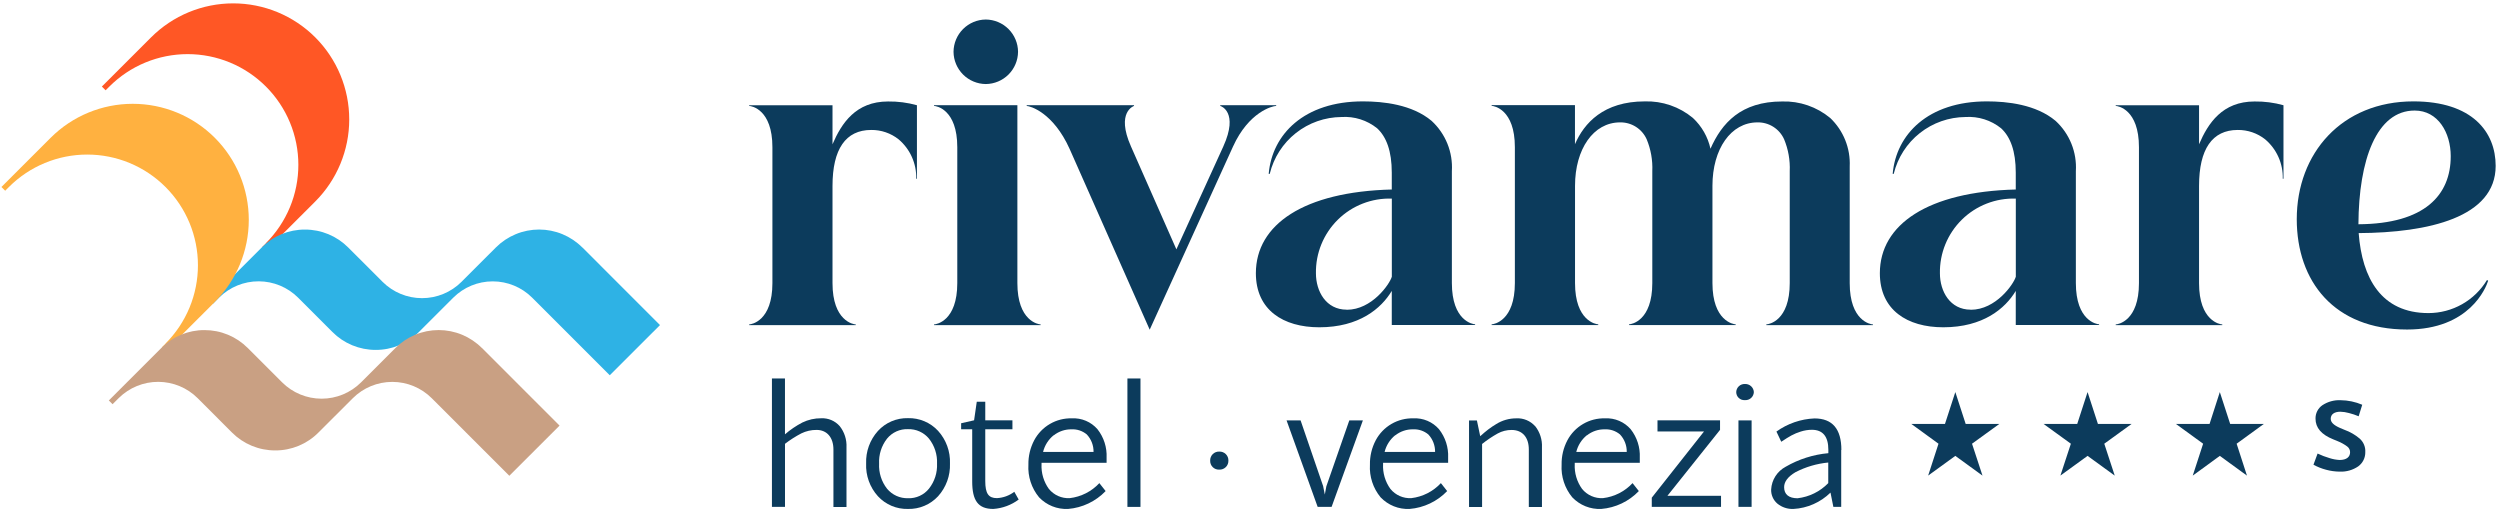
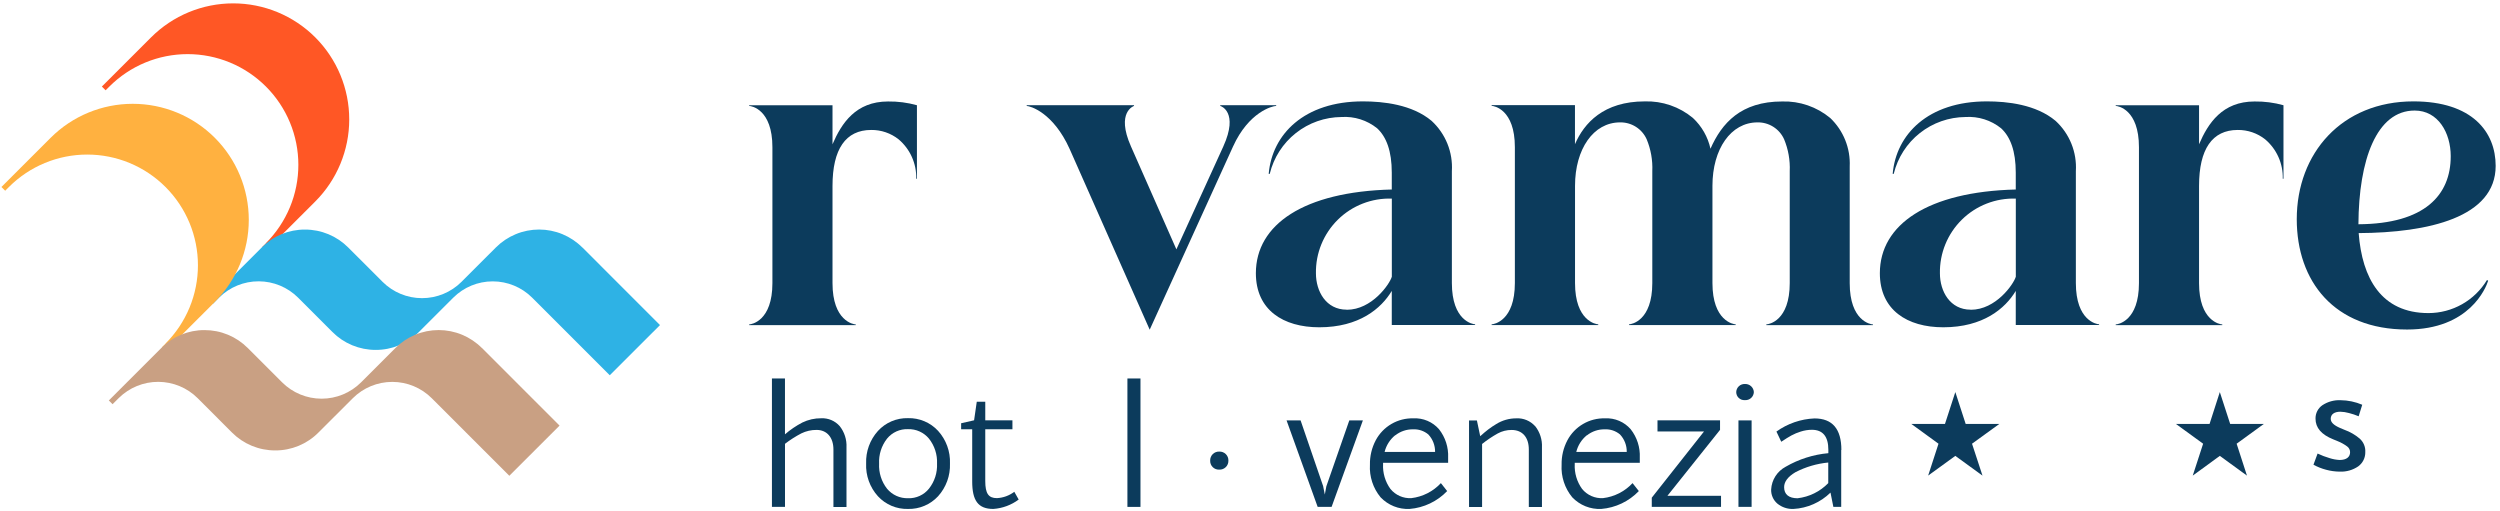
<svg xmlns="http://www.w3.org/2000/svg" width="279" height="57" viewBox="0 0 279 57" fill="none">
  <path d="M29.678 27.131C30.825 25.984 31.736 24.622 32.357 23.123C32.978 21.624 33.297 20.017 33.297 18.395C33.297 16.773 32.978 15.166 32.357 13.667C31.736 12.168 30.825 10.806 29.678 9.659C28.531 8.512 27.169 7.601 25.67 6.98C24.171 6.359 22.564 6.04 20.942 6.04C19.32 6.04 17.713 6.359 16.214 6.98C14.715 7.601 13.353 8.512 12.206 9.659L11.787 10.078L11.368 9.659L16.863 4.168C19.293 1.74 22.587 0.376 26.023 0.376C29.458 0.376 32.752 1.74 35.182 4.168C37.61 6.598 38.974 9.892 38.974 13.328C38.974 16.763 37.61 20.057 35.182 22.487L29.687 27.978L29.268 27.559L29.687 27.14L29.678 27.131Z" fill="#FF5725" />
  <path d="M64.989 27.62C64.356 26.985 63.604 26.481 62.775 26.137C61.947 25.793 61.059 25.616 60.163 25.616C59.266 25.616 58.378 25.793 57.55 26.137C56.721 26.481 55.969 26.985 55.336 27.62L51.507 31.449C50.338 32.618 48.753 33.274 47.099 33.274C45.446 33.274 43.861 32.618 42.692 31.449L38.861 27.62C38.228 26.984 37.476 26.48 36.648 26.137C35.82 25.794 34.932 25.618 34.035 25.62C33.138 25.616 32.249 25.791 31.42 26.134C30.591 26.478 29.839 26.983 29.207 27.62L24.052 32.775C24.052 32.775 24.033 32.794 24.023 32.806L23.354 33.473L23.773 33.892L24.473 33.192C25.647 32.035 27.231 31.389 28.879 31.395C30.528 31.401 32.107 32.058 33.273 33.223L37.096 37.049C37.729 37.685 38.481 38.189 39.31 38.532C40.139 38.875 41.027 39.051 41.924 39.049C42.821 39.053 43.71 38.878 44.538 38.535C45.367 38.191 46.119 37.686 46.75 37.049L50.58 33.225C51.749 32.056 53.334 31.4 54.987 31.4C56.641 31.4 58.226 32.056 59.395 33.225L68.05 41.879L73.655 36.279L64.999 27.62H64.989Z" fill="#2EB2E5" />
  <path d="M18.469 38.34C19.617 37.193 20.527 35.831 21.149 34.332C21.77 32.833 22.09 31.227 22.09 29.604C22.09 27.981 21.77 26.375 21.149 24.876C20.527 23.377 19.617 22.015 18.469 20.868C17.322 19.721 15.96 18.81 14.461 18.189C12.962 17.568 11.355 17.249 9.733 17.249C8.111 17.249 6.504 17.568 5.005 18.189C3.506 18.81 2.144 19.721 0.997 20.868L0.578 21.287L0.159 20.868L5.654 15.377C8.084 12.949 11.378 11.585 14.813 11.585C18.249 11.585 21.543 12.949 23.973 15.377C26.401 17.807 27.765 21.101 27.765 24.537C27.765 27.972 26.401 31.266 23.973 33.696L18.478 39.187L18.059 38.768L18.478 38.349L18.469 38.34Z" fill="#FFB140" />
  <path d="M53.78 38.839C53.147 38.204 52.395 37.7 51.566 37.356C50.738 37.012 49.85 36.835 48.953 36.835C48.057 36.835 47.169 37.012 46.341 37.356C45.512 37.7 44.76 38.204 44.127 38.839L40.298 42.668C39.129 43.837 37.544 44.493 35.891 44.493C34.237 44.493 32.652 43.837 31.483 42.668L27.652 38.839C27.02 38.203 26.267 37.699 25.439 37.356C24.611 37.013 23.723 36.837 22.826 36.839C21.929 36.835 21.04 37.01 20.211 37.353C19.382 37.697 18.63 38.202 17.998 38.839L12.843 43.994C12.843 43.994 12.824 44.013 12.814 44.025L12.145 44.692L12.564 45.111L13.264 44.411C14.438 43.254 16.022 42.608 17.67 42.614C19.319 42.62 20.898 43.277 22.064 44.442L25.887 48.268C26.52 48.904 27.272 49.408 28.101 49.751C28.93 50.094 29.818 50.27 30.715 50.268C31.612 50.272 32.501 50.097 33.329 49.754C34.158 49.41 34.91 48.905 35.541 48.268L39.371 44.444C40.54 43.276 42.126 42.619 43.779 42.619C45.431 42.619 47.017 43.276 48.186 44.444L56.841 53.098L62.446 47.498L53.79 38.839H53.78Z" fill="#C9A083" />
  <path d="M83.608 11.823V11.744H92.908V16.102C93.915 13.757 95.501 11.325 99.108 11.325C100.196 11.31 101.281 11.451 102.33 11.744V19.95H102.25C102.273 19.116 102.109 18.288 101.769 17.526C101.429 16.765 100.922 16.089 100.285 15.55C99.415 14.86 98.333 14.49 97.222 14.503C94.378 14.506 92.908 16.639 92.908 20.749V31.599C92.908 35.827 95.251 36.205 95.501 36.205V36.285H83.608V36.205C83.858 36.205 86.201 35.827 86.201 31.599V16.43C86.201 12.202 83.858 11.823 83.608 11.823Z" fill="#0C3B5C" />
-   <path d="M104.24 11.823V11.743H113.54V31.598C113.54 35.826 115.883 36.204 116.133 36.204V36.284H104.24V36.204C104.49 36.204 106.833 35.826 106.833 31.598V16.429C106.833 12.201 104.49 11.823 104.24 11.823ZM110.014 2.179C110.966 2.187 111.877 2.569 112.551 3.242C113.224 3.916 113.606 4.827 113.614 5.779C113.606 6.731 113.224 7.642 112.551 8.316C111.877 8.989 110.966 9.371 110.014 9.379C109.062 9.371 108.151 8.989 107.477 8.316C106.804 7.642 106.422 6.731 106.414 5.779C106.422 4.827 106.804 3.916 107.477 3.242C108.151 2.569 109.062 2.187 110.014 2.179Z" fill="#0C3B5C" />
  <path d="M114.581 11.823V11.743H126.558V11.823C126.558 11.823 124.504 12.49 126.219 16.35L131.285 27.828L136.52 16.349C138.272 12.49 136.231 11.823 136.18 11.823V11.743H142.423V11.823C142.004 11.823 139.362 12.49 137.607 16.35L128.307 36.793L119.378 16.638C117.533 12.53 114.94 11.823 114.562 11.823H114.581Z" fill="#0C3B5C" />
  <path d="M141.716 19.402H141.586C141.966 15.002 145.525 11.314 152.097 11.314C154.36 11.314 157.582 11.653 159.766 13.488C160.537 14.197 161.14 15.069 161.532 16.04C161.923 17.011 162.093 18.058 162.029 19.103V31.584C162.029 35.812 164.372 36.19 164.622 36.19V36.27H155.322V32.465C154.145 34.43 151.681 36.525 147.234 36.525C143.215 36.525 140.155 34.601 140.155 30.491C140.155 25.047 145.52 21.396 155.322 21.148V19.262C155.322 16.878 154.734 15.284 153.687 14.316C152.564 13.414 151.144 12.966 149.707 13.059C147.86 13.073 146.07 13.702 144.621 14.847C143.172 15.992 142.147 17.588 141.707 19.382L141.716 19.402ZM150.303 34.57C153.103 34.57 155.08 31.719 155.328 30.881V22.164C154.217 22.127 153.11 22.317 152.074 22.721C151.039 23.125 150.096 23.736 149.304 24.516C148.512 25.296 147.887 26.229 147.466 27.258C147.046 28.287 146.839 29.39 146.858 30.502C146.858 32.515 147.985 34.56 150.289 34.56L150.303 34.57Z" fill="#0C3B5C" />
  <path d="M197.142 36.196C197.392 36.196 199.735 35.818 199.735 31.59V19.102C199.788 17.884 199.573 16.669 199.107 15.543C198.851 14.972 198.433 14.489 197.905 14.154C197.377 13.819 196.761 13.646 196.136 13.658C193.165 13.658 191.109 16.629 191.109 20.739V31.589C191.109 35.817 193.454 36.195 193.702 36.195V36.275H181.804V36.195C182.054 36.195 184.397 35.817 184.397 31.589V19.102C184.45 17.884 184.235 16.669 183.769 15.543C183.513 14.972 183.095 14.489 182.567 14.154C182.039 13.819 181.423 13.646 180.798 13.658C177.827 13.658 175.773 16.629 175.773 20.739V31.589C175.773 35.817 178.116 36.195 178.366 36.195V36.275H166.466V36.195C166.714 36.195 169.059 35.817 169.059 31.589V16.42C169.059 12.192 166.714 11.814 166.466 11.814V11.734H175.766V16.092C176.783 13.743 178.953 11.315 183.56 11.315C185.513 11.256 187.421 11.912 188.925 13.16C189.914 14.081 190.599 15.28 190.889 16.6C192.146 13.747 194.279 11.324 198.889 11.324C200.842 11.265 202.75 11.921 204.254 13.169C204.982 13.862 205.553 14.703 205.928 15.636C206.303 16.569 206.474 17.571 206.428 18.575V31.599C206.428 35.827 208.771 36.205 209.021 36.205V36.285H197.123V36.205L197.142 36.196Z" fill="#0C3B5C" />
  <path d="M211.353 19.402H211.223C211.603 15.002 215.162 11.314 221.734 11.314C223.997 11.314 227.219 11.653 229.403 13.488C230.174 14.197 230.777 15.069 231.169 16.04C231.56 17.011 231.73 18.058 231.666 19.103V31.584C231.666 35.812 234.009 36.19 234.259 36.19V36.27H224.959V32.465C223.782 34.43 221.318 36.525 216.871 36.525C212.852 36.525 209.792 34.601 209.792 30.491C209.792 25.047 215.157 21.396 224.959 21.148V19.262C224.959 16.878 224.371 15.284 223.324 14.316C222.201 13.414 220.781 12.966 219.344 13.059C217.497 13.073 215.707 13.702 214.258 14.847C212.809 15.992 211.784 17.588 211.344 19.382L211.353 19.402ZM219.94 34.57C222.74 34.57 224.717 31.719 224.965 30.881V22.164C223.854 22.127 222.747 22.317 221.711 22.721C220.676 23.125 219.733 23.736 218.941 24.516C218.149 25.296 217.524 26.229 217.103 27.258C216.683 28.287 216.476 29.39 216.495 30.502C216.495 32.515 217.622 34.56 219.926 34.56L219.94 34.57Z" fill="#0C3B5C" />
  <path d="M236.114 11.823V11.744H245.414V16.102C246.421 13.757 248.007 11.325 251.614 11.325C252.702 11.31 253.787 11.451 254.836 11.744V19.95H254.756C254.779 19.116 254.615 18.288 254.275 17.526C253.935 16.765 253.428 16.089 252.791 15.55C251.921 14.86 250.839 14.49 249.728 14.503C246.884 14.506 245.414 16.639 245.414 20.749V31.599C245.414 35.827 247.757 36.205 248.007 36.205V36.285H236.114V36.205C236.364 36.205 238.707 35.827 238.707 31.599V16.43C238.707 12.202 236.364 11.823 236.114 11.823Z" fill="#0C3B5C" />
  <path d="M256.318 24.468C256.318 17.096 261.343 11.314 269.342 11.314C275.923 11.314 278.516 14.745 278.516 18.514C278.516 24.257 271.016 25.972 263.228 26.014C263.606 31.039 265.742 34.94 271.017 34.94C272.331 34.939 273.623 34.599 274.767 33.952C275.911 33.305 276.869 32.374 277.548 31.249L277.678 31.329C277.43 32.129 275.583 36.775 268.634 36.775C260.506 36.775 256.318 31.408 256.318 24.458V24.468ZM273.501 17.437C273.501 14.795 272.075 12.337 269.482 12.337C265.213 12.332 263.238 17.856 263.2 25.027C270.619 24.986 273.5 21.757 273.5 17.447L273.501 17.437Z" fill="#0C3B5C" />
  <path d="M93.71 47.553C94.243 48.226 94.512 49.07 94.468 49.927V56.579H93.011V50.166C93.011 48.81 92.274 47.979 91.136 47.979C90.542 47.973 89.954 48.107 89.421 48.369C88.784 48.703 88.177 49.09 87.606 49.528V56.569H86.148V42.239H87.603V48.471C88.195 47.958 88.846 47.516 89.541 47.154C90.197 46.835 90.918 46.672 91.648 46.679C92.036 46.661 92.423 46.73 92.78 46.882C93.137 47.034 93.456 47.264 93.712 47.556" fill="#0C3B5C" />
  <path d="M97.978 55.382C97.076 54.386 96.603 53.075 96.661 51.732C96.609 50.394 97.081 49.089 97.978 48.094C98.402 47.63 98.92 47.262 99.499 47.015C100.077 46.769 100.702 46.65 101.33 46.666C101.958 46.649 102.583 46.767 103.162 47.011C103.742 47.255 104.262 47.62 104.689 48.082C105.592 49.078 106.069 50.389 106.016 51.732C106.065 53.075 105.589 54.384 104.689 55.382C104.261 55.843 103.741 56.207 103.162 56.451C102.583 56.696 101.958 56.814 101.33 56.798C100.703 56.815 100.079 56.697 99.501 56.453C98.923 56.209 98.403 55.843 97.978 55.382ZM103.673 48.951C103.389 48.608 103.03 48.334 102.624 48.151C102.218 47.967 101.775 47.88 101.33 47.894C100.885 47.877 100.443 47.964 100.037 48.147C99.632 48.331 99.275 48.606 98.994 48.951C98.372 49.744 98.058 50.735 98.108 51.742C98.057 52.752 98.371 53.746 98.994 54.542C99.279 54.885 99.639 55.158 100.045 55.342C100.451 55.525 100.894 55.614 101.34 55.602C101.785 55.618 102.228 55.53 102.633 55.344C103.038 55.159 103.394 54.882 103.673 54.535C104.299 53.742 104.619 52.751 104.573 51.742C104.619 50.734 104.299 49.743 103.673 48.951Z" fill="#0C3B5C" />
  <path d="M113.695 55.741C112.869 56.36 111.882 56.727 110.853 56.798C109.153 56.798 108.498 55.861 108.498 53.726V47.903H107.263V47.234L108.708 46.906L109.008 44.831H109.956V46.906H112.987V47.906H109.955V53.677C109.955 55.093 110.324 55.591 111.26 55.591C111.962 55.556 112.637 55.309 113.196 54.883L113.685 55.75L113.695 55.741Z" fill="#0C3B5C" />
-   <path d="M123.486 51.652H116.236V51.792C116.186 52.782 116.475 53.76 117.055 54.564C117.335 54.907 117.693 55.179 118.098 55.358C118.504 55.537 118.946 55.617 119.388 55.592C120.652 55.444 121.822 54.849 122.688 53.916L123.388 54.804C122.281 55.958 120.791 56.667 119.198 56.798C118.596 56.827 117.995 56.725 117.436 56.501C116.877 56.276 116.372 55.934 115.957 55.498C115.117 54.479 114.693 53.18 114.77 51.862C114.751 50.911 114.975 49.97 115.42 49.129C115.824 48.372 116.43 47.743 117.172 47.312C117.913 46.88 118.76 46.664 119.617 46.687C120.155 46.658 120.693 46.752 121.189 46.963C121.686 47.174 122.127 47.495 122.48 47.903C123.189 48.804 123.549 49.929 123.496 51.074V51.652H123.486ZM117.592 48.57C117.004 49.046 116.588 49.701 116.407 50.436H122.04C122.053 49.711 121.781 49.009 121.283 48.481C120.807 48.086 120.201 47.883 119.583 47.913C118.866 47.901 118.167 48.137 117.604 48.58L117.592 48.57Z" fill="#0C3B5C" />
  <path d="M125.82 56.57H127.277V42.238H125.82V56.57Z" fill="#0C3B5C" />
  <path d="M135.055 51.404C135.051 51.27 135.074 51.136 135.124 51.012C135.174 50.887 135.248 50.774 135.344 50.679C135.439 50.585 135.553 50.511 135.678 50.462C135.803 50.414 135.937 50.392 136.071 50.397C136.205 50.391 136.339 50.413 136.465 50.462C136.59 50.51 136.705 50.584 136.8 50.678C136.896 50.773 136.971 50.886 137.021 51.011C137.071 51.136 137.094 51.27 137.09 51.404C137.094 51.538 137.07 51.672 137.021 51.797C136.971 51.922 136.896 52.035 136.8 52.129C136.704 52.224 136.59 52.297 136.465 52.346C136.339 52.394 136.205 52.416 136.071 52.41C135.937 52.417 135.802 52.396 135.676 52.348C135.551 52.3 135.436 52.227 135.34 52.132C135.245 52.037 135.17 51.923 135.121 51.798C135.072 51.673 135.049 51.538 135.055 51.404Z" fill="#0C3B5C" />
  <path d="M150.583 46.916L148.019 54.275L147.85 55.192L147.66 54.246L145.146 46.916H143.581L147.051 56.569H148.606L152.098 46.916H150.583Z" fill="#0C3B5C" />
  <path d="M161.601 51.652H154.351V51.792C154.301 52.782 154.59 53.76 155.17 54.564C155.45 54.907 155.808 55.179 156.213 55.358C156.619 55.537 157.061 55.617 157.503 55.592C158.767 55.444 159.937 54.849 160.803 53.916L161.503 54.804C160.396 55.958 158.906 56.667 157.313 56.798C156.711 56.827 156.11 56.725 155.551 56.501C154.992 56.276 154.487 55.934 154.072 55.498C153.232 54.479 152.808 53.18 152.885 51.862C152.866 50.911 153.09 49.97 153.535 49.129C153.939 48.372 154.545 47.743 155.287 47.312C156.028 46.88 156.875 46.664 157.732 46.687C158.27 46.658 158.808 46.753 159.304 46.964C159.8 47.174 160.242 47.496 160.595 47.903C161.304 48.804 161.664 49.929 161.611 51.074V51.652H161.601ZM155.707 48.57C155.119 49.046 154.703 49.701 154.522 50.436H160.155C160.168 49.711 159.896 49.009 159.398 48.481C158.922 48.086 158.316 47.883 157.698 47.913C156.981 47.901 156.282 48.137 155.719 48.58L155.707 48.57Z" fill="#0C3B5C" />
  <path d="M171.324 47.554C171.857 48.227 172.126 49.071 172.082 49.928V56.579H170.616V50.167C170.616 48.801 169.898 47.983 168.692 47.983C168.153 47.982 167.623 48.115 167.149 48.372C166.535 48.715 165.95 49.108 165.401 49.548V56.579H163.944V46.926H164.823L165.192 48.681C165.522 48.381 165.82 48.132 166.08 47.932C166.368 47.712 166.669 47.51 166.98 47.325C167.652 46.906 168.428 46.685 169.22 46.687C169.613 46.665 170.007 46.733 170.37 46.885C170.734 47.037 171.059 47.269 171.32 47.564L171.324 47.554Z" fill="#0C3B5C" />
  <path d="M182.991 51.652H175.741V51.792C175.691 52.782 175.98 53.76 176.56 54.564C176.84 54.907 177.198 55.179 177.603 55.358C178.009 55.537 178.451 55.617 178.893 55.592C180.157 55.444 181.327 54.849 182.193 53.916L182.893 54.804C181.786 55.958 180.296 56.667 178.703 56.798C178.101 56.827 177.5 56.725 176.941 56.501C176.382 56.276 175.877 55.934 175.462 55.498C174.622 54.479 174.198 53.18 174.275 51.862C174.256 50.911 174.48 49.97 174.925 49.129C175.329 48.372 175.935 47.743 176.677 47.312C177.418 46.88 178.265 46.664 179.122 46.687C179.66 46.658 180.198 46.753 180.694 46.964C181.19 47.174 181.632 47.496 181.985 47.903C182.694 48.804 183.054 49.929 183.001 51.074V51.652H182.991ZM177.097 48.57C176.509 49.046 176.093 49.701 175.912 50.436H181.545C181.558 49.711 181.286 49.009 180.788 48.481C180.312 48.086 179.706 47.883 179.088 47.913C178.371 47.901 177.672 48.137 177.109 48.58L177.097 48.57Z" fill="#0C3B5C" />
  <path d="M184.976 46.906V48.153H190.167L184.338 55.541V56.569H192.067V55.332H186.084L191.957 47.973V46.906H184.976Z" fill="#0C3B5C" />
  <path d="M193.762 43.754C193.766 43.631 193.794 43.51 193.845 43.398C193.896 43.286 193.968 43.186 194.058 43.102C194.148 43.018 194.254 42.953 194.369 42.911C194.485 42.868 194.607 42.849 194.73 42.854C194.982 42.841 195.229 42.928 195.416 43.097C195.604 43.266 195.717 43.502 195.73 43.754C195.726 43.88 195.696 44.003 195.643 44.117C195.59 44.231 195.515 44.333 195.422 44.417C195.328 44.501 195.219 44.565 195.1 44.606C194.981 44.647 194.855 44.663 194.73 44.654C194.606 44.663 194.482 44.647 194.365 44.606C194.247 44.565 194.14 44.5 194.049 44.416C193.958 44.331 193.886 44.229 193.836 44.115C193.787 44.001 193.762 43.878 193.762 43.754ZM194.012 46.919H195.479V56.569H194.012V46.919Z" fill="#0C3B5C" />
  <path d="M205.479 50.206V56.568H204.603L204.283 54.974C203.172 56.066 201.7 56.715 200.144 56.799C199.493 56.825 198.855 56.612 198.35 56.199C198.123 56.004 197.943 55.76 197.823 55.486C197.704 55.211 197.648 54.913 197.661 54.614C197.692 54.09 197.856 53.583 198.139 53.142C198.422 52.7 198.814 52.339 199.277 52.092C200.737 51.245 202.363 50.727 204.044 50.575V50.197C204.044 48.711 203.425 47.963 202.198 47.963C201.778 47.967 201.362 48.034 200.962 48.163C200.6 48.275 200.249 48.421 199.915 48.601C199.626 48.76 199.248 48.991 198.788 49.301L198.249 48.162C199.492 47.27 200.969 46.76 202.498 46.696C204.498 46.696 205.498 47.873 205.498 50.216L205.479 50.206ZM200.603 55.606C201.907 55.456 203.119 54.859 204.033 53.917V51.617C202.751 51.741 201.505 52.109 200.363 52.703C199.527 53.203 199.108 53.76 199.108 54.369C199.108 55.176 199.636 55.606 200.608 55.606" fill="#0C3B5C" />
  <path d="M218.214 50.875L215.182 53.075L216.337 49.519L213.307 47.314H217.058L218.214 43.755L219.37 47.314H223.121L220.078 49.519L221.246 53.079L218.214 50.875Z" fill="#0C3B5C" />
-   <path d="M232.973 50.875L229.941 53.075L231.109 49.519L228.066 47.314H231.817L232.973 43.755L234.129 47.314H237.88L234.837 49.519L236.005 53.079L232.973 50.875Z" fill="#0C3B5C" />
  <path d="M247.732 50.875L244.711 53.079L245.869 49.519L242.837 47.314H246.586L247.732 43.755L248.888 47.314H252.64L249.608 49.519L250.761 53.079L247.732 50.875Z" fill="#0C3B5C" />
  <path d="M259.579 52.42C259.093 52.292 258.624 52.105 258.183 51.862L258.643 50.615C259.074 50.821 259.521 50.992 259.979 51.125C260.343 51.244 260.721 51.314 261.103 51.334C261.871 51.334 262.269 50.995 262.269 50.475C262.272 50.352 262.245 50.23 262.191 50.119C262.138 50.008 262.059 49.911 261.961 49.837C261.627 49.587 261.262 49.383 260.875 49.23L260.386 49.03C259.062 48.5 258.412 47.732 258.412 46.726C258.405 46.431 258.471 46.139 258.605 45.876C258.74 45.614 258.937 45.388 259.18 45.221C259.779 44.827 260.487 44.631 261.203 44.662C262.036 44.671 262.859 44.843 263.626 45.17L263.226 46.456C262.878 46.309 262.519 46.189 262.153 46.097C261.838 46.007 261.513 45.957 261.185 45.948C260.516 45.948 260.109 46.237 260.109 46.735C260.109 47.125 260.427 47.443 261.154 47.763L261.654 47.972C262.261 48.19 262.825 48.514 263.319 48.929C263.536 49.115 263.708 49.349 263.82 49.612C263.933 49.875 263.983 50.16 263.967 50.446C263.974 50.756 263.907 51.064 263.77 51.342C263.633 51.621 263.43 51.862 263.18 52.046C262.574 52.46 261.849 52.666 261.116 52.634C260.596 52.63 260.08 52.558 259.579 52.42Z" fill="#0C3B5C" />
</svg>